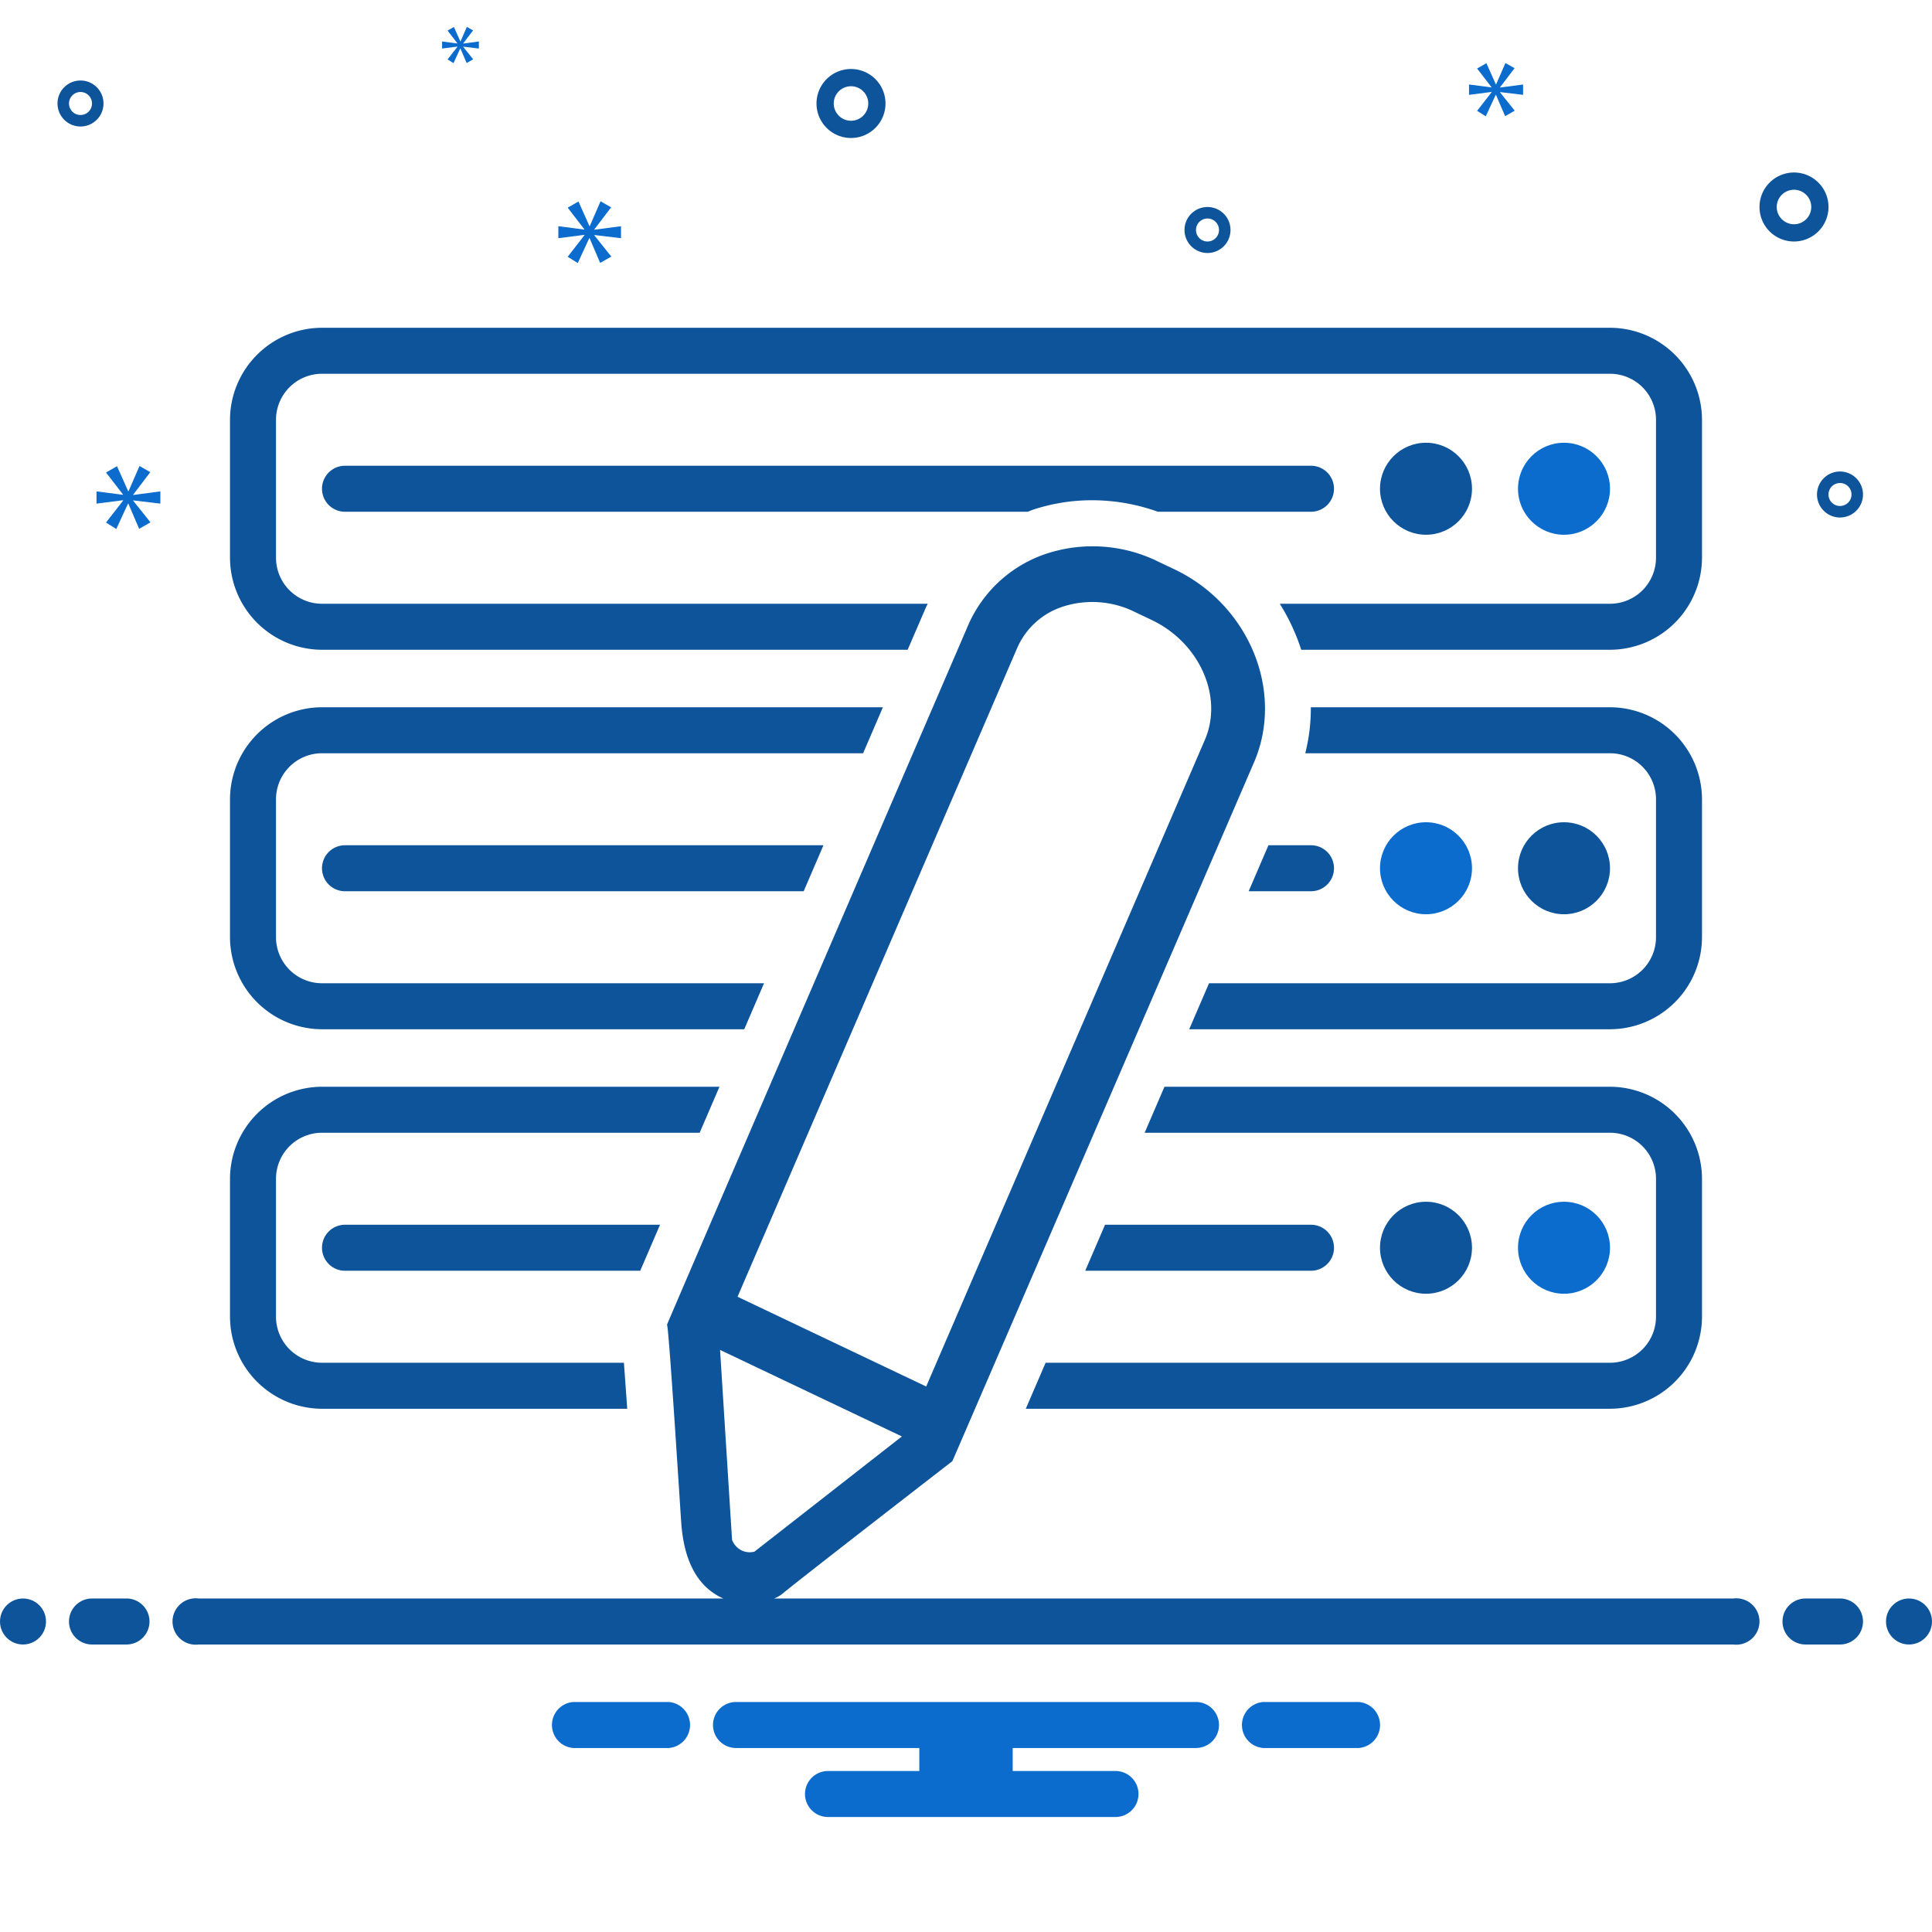
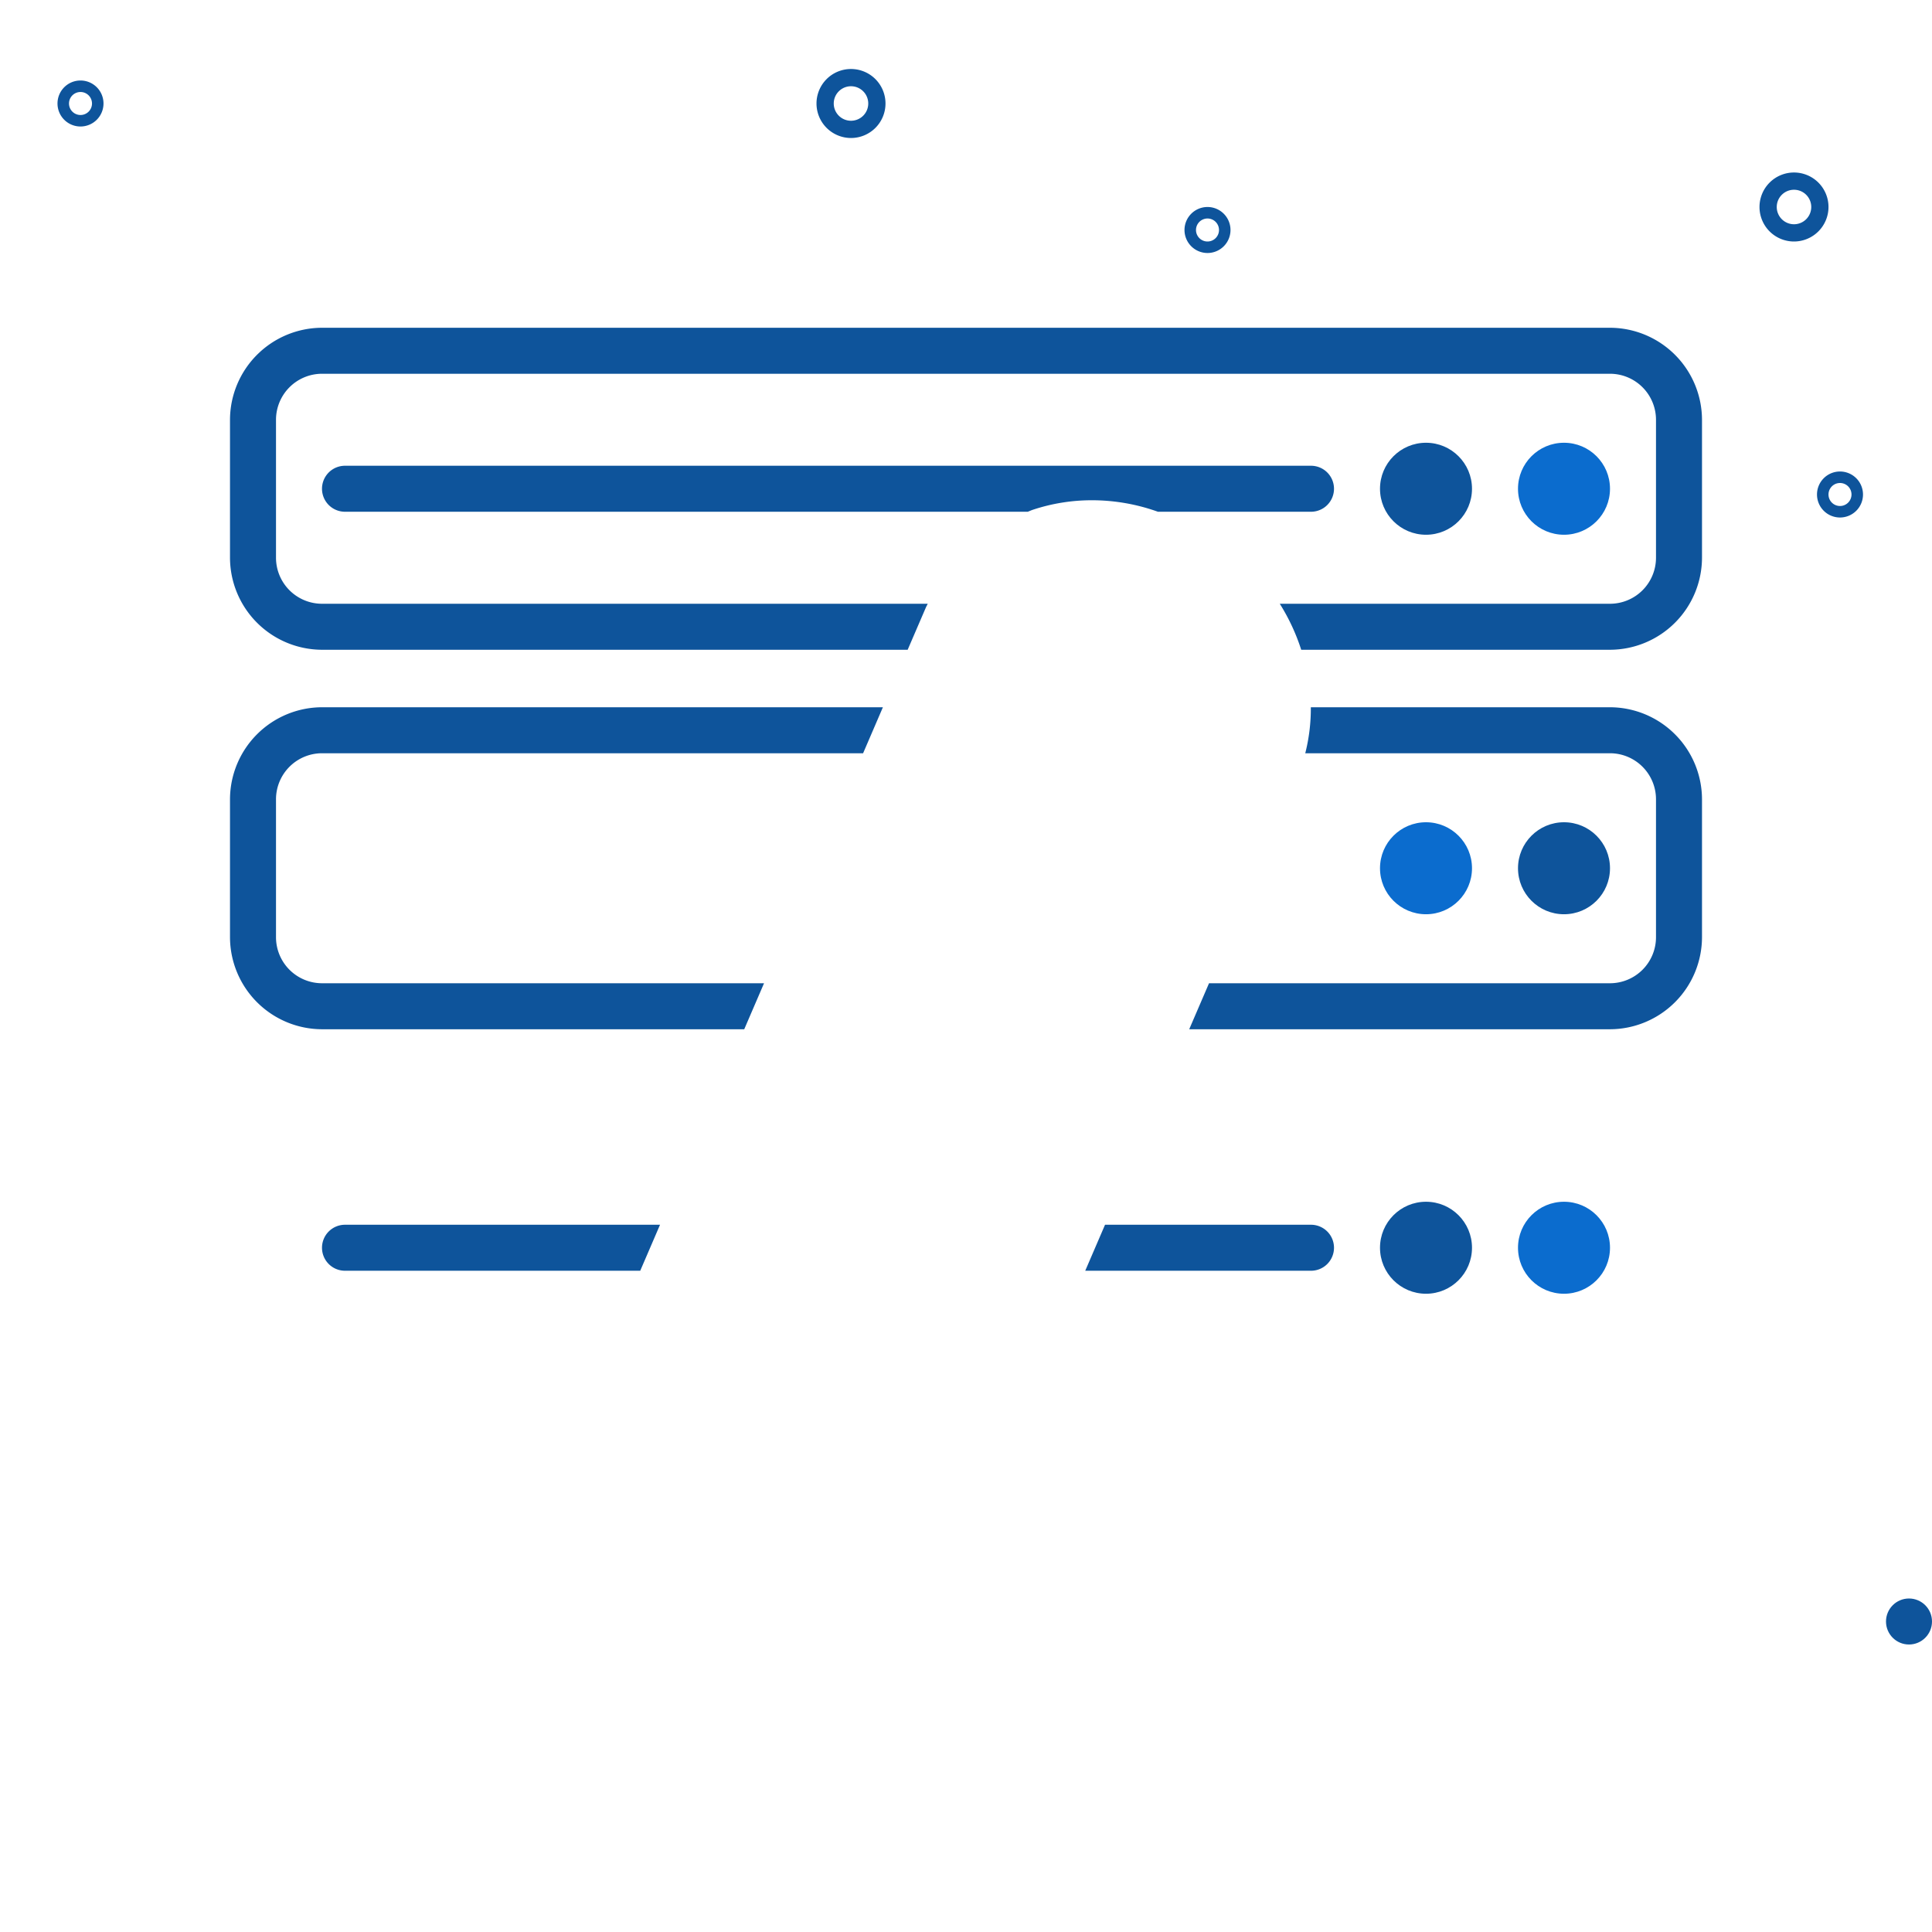
<svg xmlns="http://www.w3.org/2000/svg" viewBox="0 0 168 168" id="DataEdit">
  <circle cx="124" cy="42.5" r="4" fill="#0e549b" class="color2d4356 svgShape" />
  <circle cx="136" cy="75.5" r="4" fill="#0e549b" class="color2d4356 svgShape" />
  <circle cx="124" cy="108.5" r="4" fill="#0e549b" class="color2d4356 svgShape" />
  <path fill="#0e549b" d="M28 56.5h50.928l1.572-3.649c.051-.12.117-.232.172-.35H28a4.005 4.005 0 0 1-4-4v-12a4.005 4.005 0 0 1 4-4h112a4.005 4.005 0 0 1 4 4v12a4.005 4.005 0 0 1-4 4h-28.715a17.704 17.704 0 0 1 1.864 4H140a8.024 8.024 0 0 0 8-8v-12a8.024 8.024 0 0 0-8-8H28a8.024 8.024 0 0 0-8 8v12a8.024 8.024 0 0 0 8 8Z" class="color2d4356 svgShape" />
  <path fill="#0e549b" d="M116 42.5a2 2 0 0 0-2-2H30a2 2 0 1 0 0 4h59.37c.15-.055.291-.122.443-.173a16.282 16.282 0 0 1 5.15-.827 16.992 16.992 0 0 1 5.726 1H114a2 2 0 0 0 2-2zm-88 47h36.716l1.722-4H28a4.005 4.005 0 0 1-4-4v-12a4.005 4.005 0 0 1 4-4h47.052l1.722-4H28a8.024 8.024 0 0 0-8 8v12a8.024 8.024 0 0 0 8 8zm120-20a8.024 8.024 0 0 0-8-8h-26.015a15.854 15.854 0 0 1-.484 4H140a4.005 4.005 0 0 1 4 4v12a4.005 4.005 0 0 1-4 4h-34.867l-1.723 4H140a8.024 8.024 0 0 0 8-8z" class="color2d4356 svgShape" />
-   <path fill="#0e549b" d="M28 75.5a2 2 0 0 0 2 2h39.884l1.722-4H30a2 2 0 0 0-2 2zm88 0a2 2 0 0 0-2-2h-3.7l-1.722 4H114a2 2 0 0 0 2-2zm-88 47h26.542l-.288-4H28a4.005 4.005 0 0 1-4-4v-12a4.005 4.005 0 0 1 4-4h32.84l1.722-4H28a8.024 8.024 0 0 0-8 8v12a8.024 8.024 0 0 0 8 8zm61.2 0H140a8.024 8.024 0 0 0 8-8v-12a8.024 8.024 0 0 0-8-8h-38.743l-1.722 4H140a4.005 4.005 0 0 1 4 4v12a4.005 4.005 0 0 1-4 4H90.923z" class="color2d4356 svgShape" />
  <path fill="#0e549b" d="M28 108.5a2 2 0 0 0 2 2h25.672l1.722-4H30a2 2 0 0 0-2 2zm88 0a2 2 0 0 0-2-2H96.09l-1.722 4H114a2 2 0 0 0 2-2zM159 18a3 3 0 1 0-3 3 3.003 3.003 0 0 0 3-3zm-4.5 0a1.5 1.5 0 1 1 1.5 1.5 1.501 1.501 0 0 1-1.5-1.5zM74 12a3 3 0 1 0-3-3 3.003 3.003 0 0 0 3 3zm0-4.5A1.5 1.5 0 1 1 72.5 9 1.501 1.501 0 0 1 74 7.5zM160 41a2 2 0 1 0 2 2 2.002 2.002 0 0 0-2-2zm0 3a1 1 0 1 1 1-1 1.001 1.001 0 0 1-1 1zm-55-22a2 2 0 1 0-2-2 2.002 2.002 0 0 0 2 2zm0-3a1 1 0 1 1-1 1 1.001 1.001 0 0 1 1-1zM9 9a2 2 0 1 0-2 2 2.002 2.002 0 0 0 2-2zM6 9a1 1 0 1 1 1 1 1.001 1.001 0 0 1-1-1z" class="color2d4356 svgShape" />
-   <circle cx="2" cy="141" r="2" fill="#0e549b" class="color2d4356 svgShape" />
-   <path fill="#0e549b" d="M11 139H8a2 2 0 0 0 0 4h3a2 2 0 0 0 0-4zm149 0h-3a2 2 0 0 0 0 4h3a2 2 0 0 0 0-4z" class="color2d4356 svgShape" />
  <circle cx="166" cy="141" r="2" fill="#0e549b" class="color2d4356 svgShape" />
-   <path fill="#0e549b" d="M150.721 139H67.31a2.795 2.795 0 0 0 .717-.403c1.075-.925 14.048-10.967 14.788-11.54.016-.012 26.238-60.783 26.238-60.783 2.65-6.18-.45-13.685-6.917-16.763l-1.467-.697a12.875 12.875 0 0 0-9.605-.69 11.298 11.298 0 0 0-6.903 6.306S57.975 115.18 58 115.19c.154.066 1.125 15.637 1.24 17.249.191 2.66 1.046 5.406 3.656 6.561H17.28a2.017 2.017 0 1 0 0 4H150.72a2.017 2.017 0 1 0 0-4ZM88.442 56.367a6.522 6.522 0 0 1 4.028-3.632 8.329 8.329 0 0 1 6.22.483l1.463.697c4.161 1.982 6.234 6.657 4.621 10.413l-24.236 56.237-16.404-7.804Zm-10.017 68.541-12.816 10.015a1.613 1.613 0 0 1-1.156-.121 1.754 1.754 0 0 1-.795-.886l-1.044-16.531Z" class="color2d4356 svgShape" />
  <circle cx="136" cy="42.5" r="4" fill="#0b6cce" class="color0bceb2 svgShape" />
  <circle cx="124" cy="75.5" r="4" fill="#0b6cce" class="color0bceb2 svgShape" />
  <circle cx="136" cy="108.5" r="4" fill="#0b6cce" class="color0bceb2 svgShape" />
-   <path fill="#0b6cce" d="m11.583 43.011 1.487-1.955-.939-.532-.954 2.19h-.032l-.97-2.175-.955.548 1.471 1.909v.031l-2.3-.297v1.064l2.316-.297v.031L9.22 45.436l.892.564 1.018-2.206h.03l.939 2.19.986-.563-1.502-1.878v-.031l2.362.282V42.73l-2.362.312v-.031zM40.281 3.769l.856-1.126-.54-.306-.55 1.261h-.018l-.558-1.253-.551.316.848 1.099v.018l-1.325-.171v.613l1.334-.171v.018l-.857 1.099.514.324.586-1.27h.018l.54 1.261.568-.324-.865-1.082v-.018l1.36.163v-.613l-1.36.18v-.018zM50.823 20.453l-1.458 1.872.875.553.998-2.165h.03l.921 2.149.967-.552-1.473-1.842v-.031l2.317.276V19.67l-2.317.307v-.031l1.459-1.918-.921-.522-.936 2.148h-.032l-.951-2.133-.937.538 1.443 1.872v.031l-2.256-.292v1.043l2.271-.291v.031zM130.443 8.009l1.999.239v-.9l-1.999.264v-.026l1.258-1.655-.794-.45-.808 1.853h-.026l-.821-1.84-.808.464 1.245 1.615v.026l-1.947-.251v.9l1.96-.252v.027l-1.258 1.615.754.477.862-1.867h.025l.795 1.853.834-.476-1.271-1.589v-.027zM118.154 148h-8.308a2.006 2.006 0 0 0 0 4h8.308a2.006 2.006 0 0 0 0-4zm-60 0h-8.308a2.006 2.006 0 0 0 0 4h8.308a2.006 2.006 0 0 0 0-4zM104 148H64a2 2 0 0 0 0 4h15.94v2H72a2 2 0 0 0 0 4h25a2 2 0 0 0 0-4h-8.94v-2H104a2 2 0 0 0 0-4z" class="color0bceb2 svgShape" />
</svg>